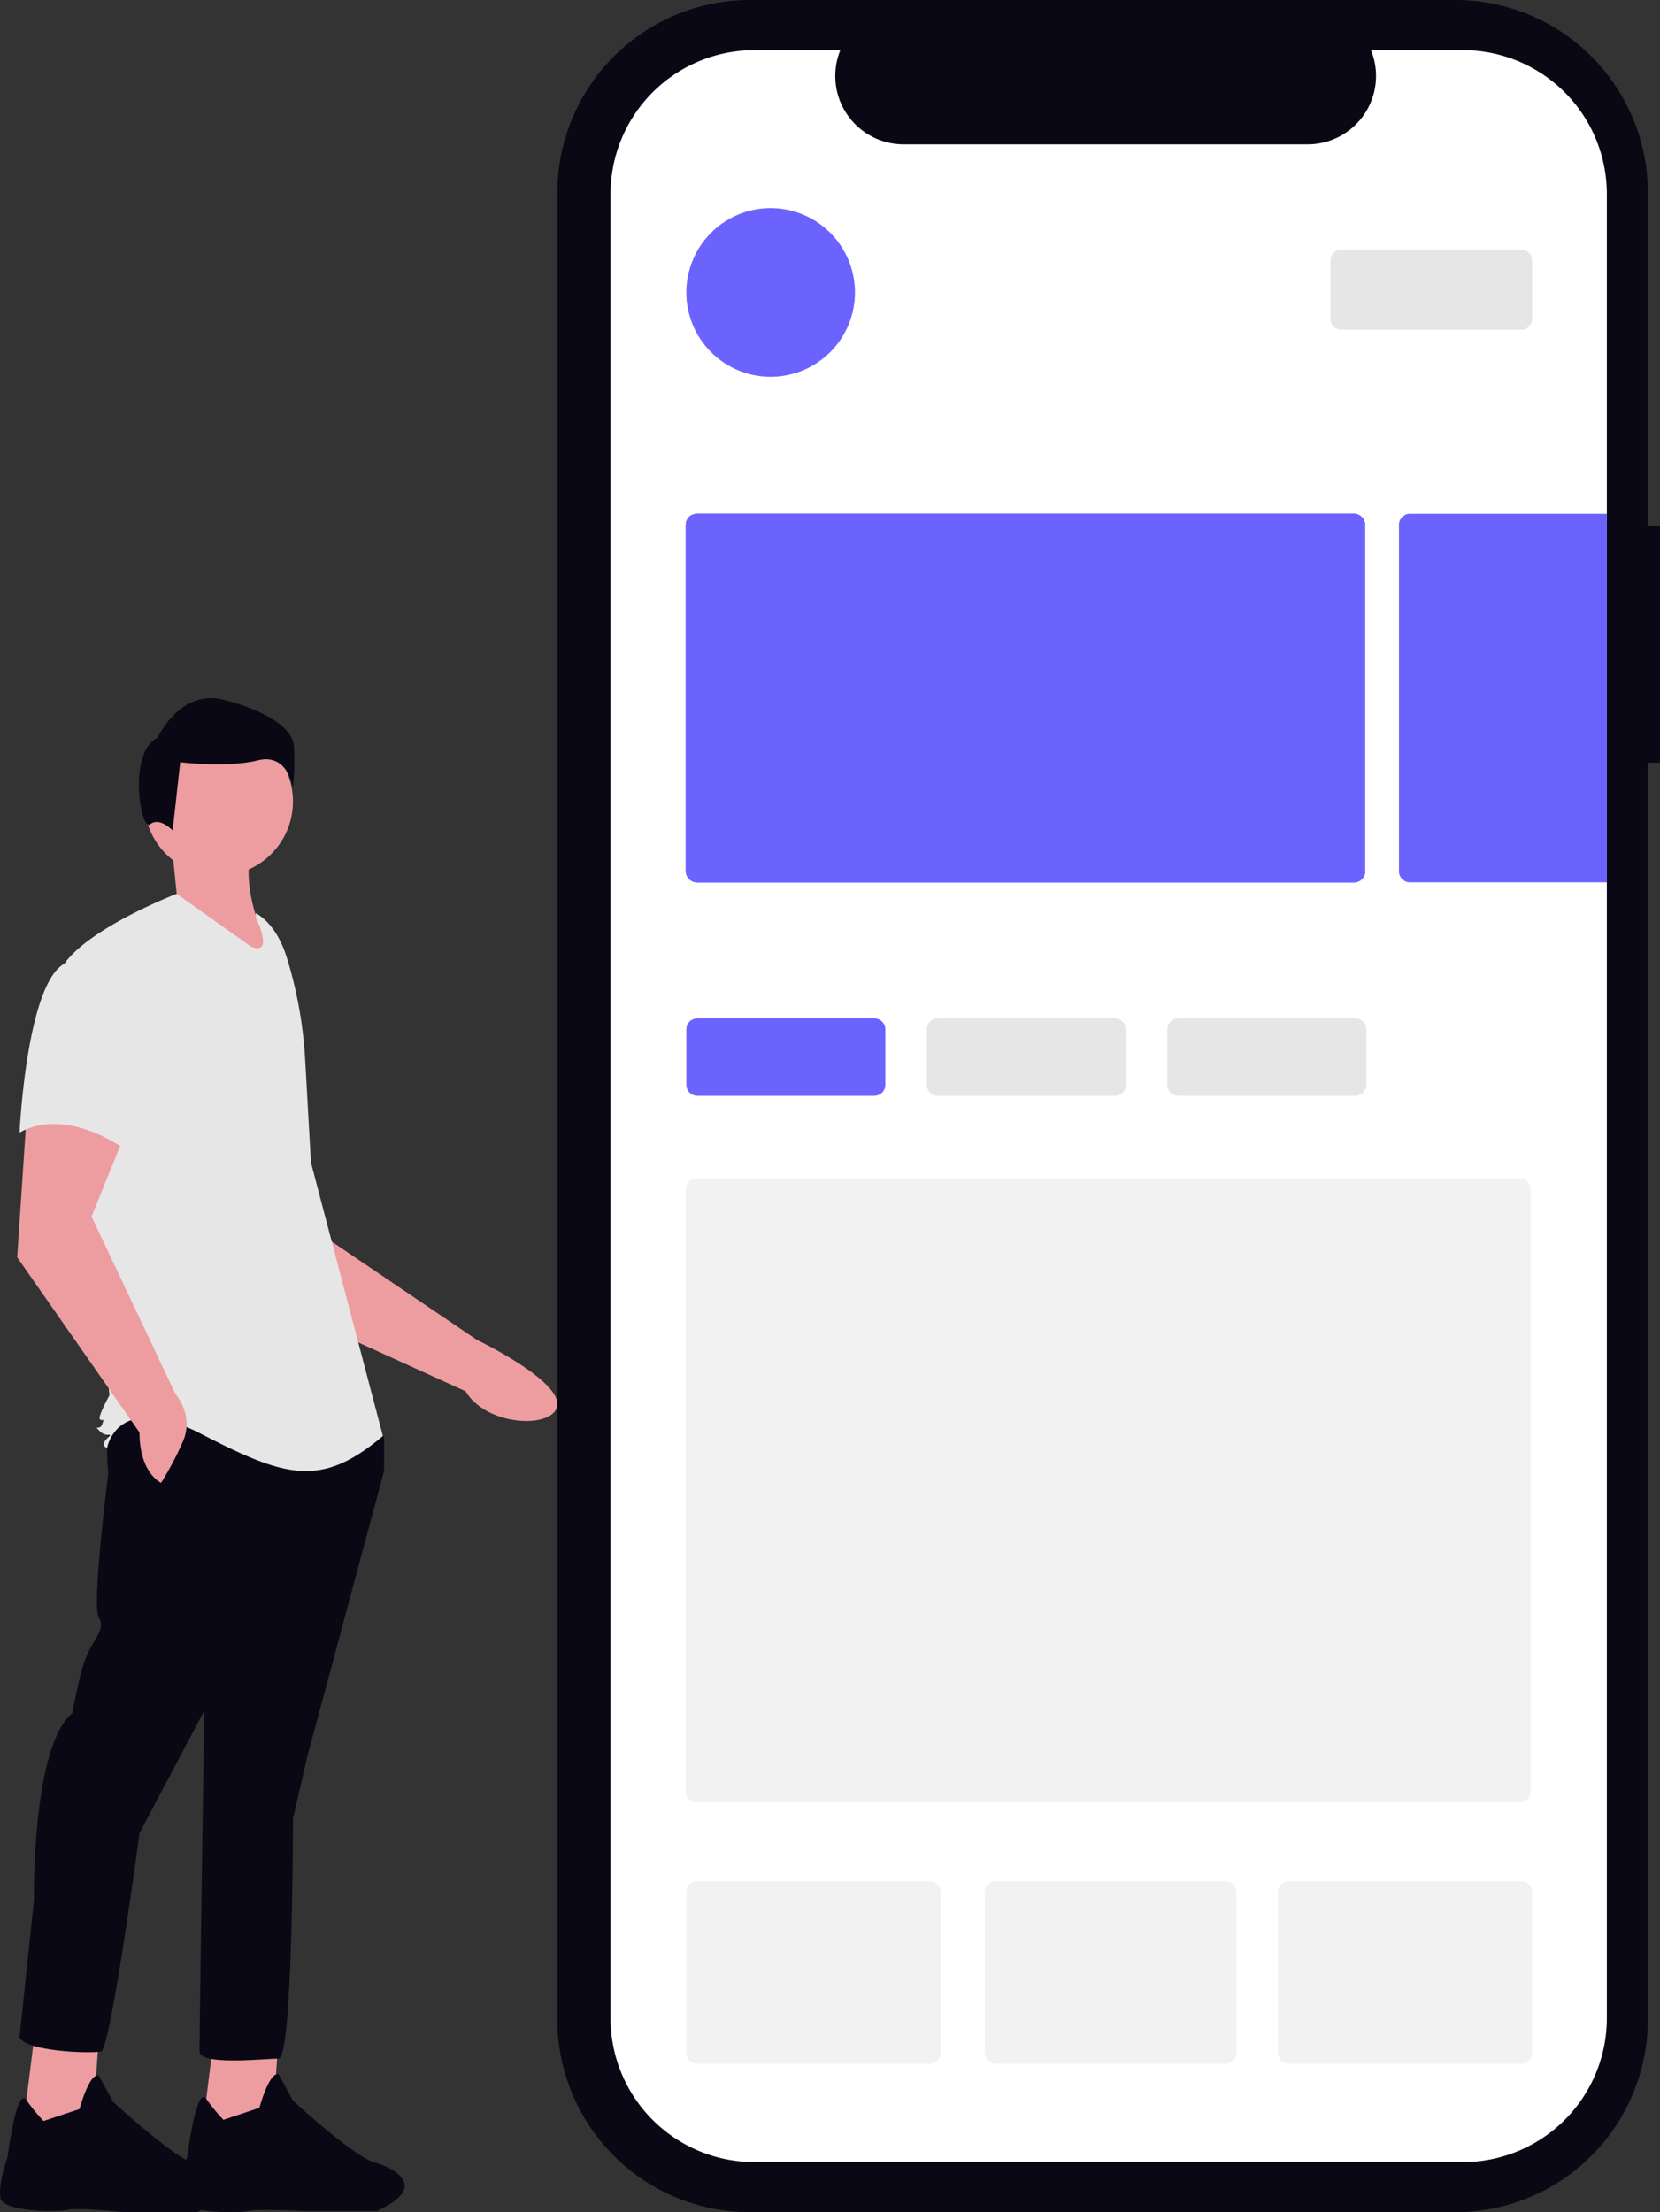
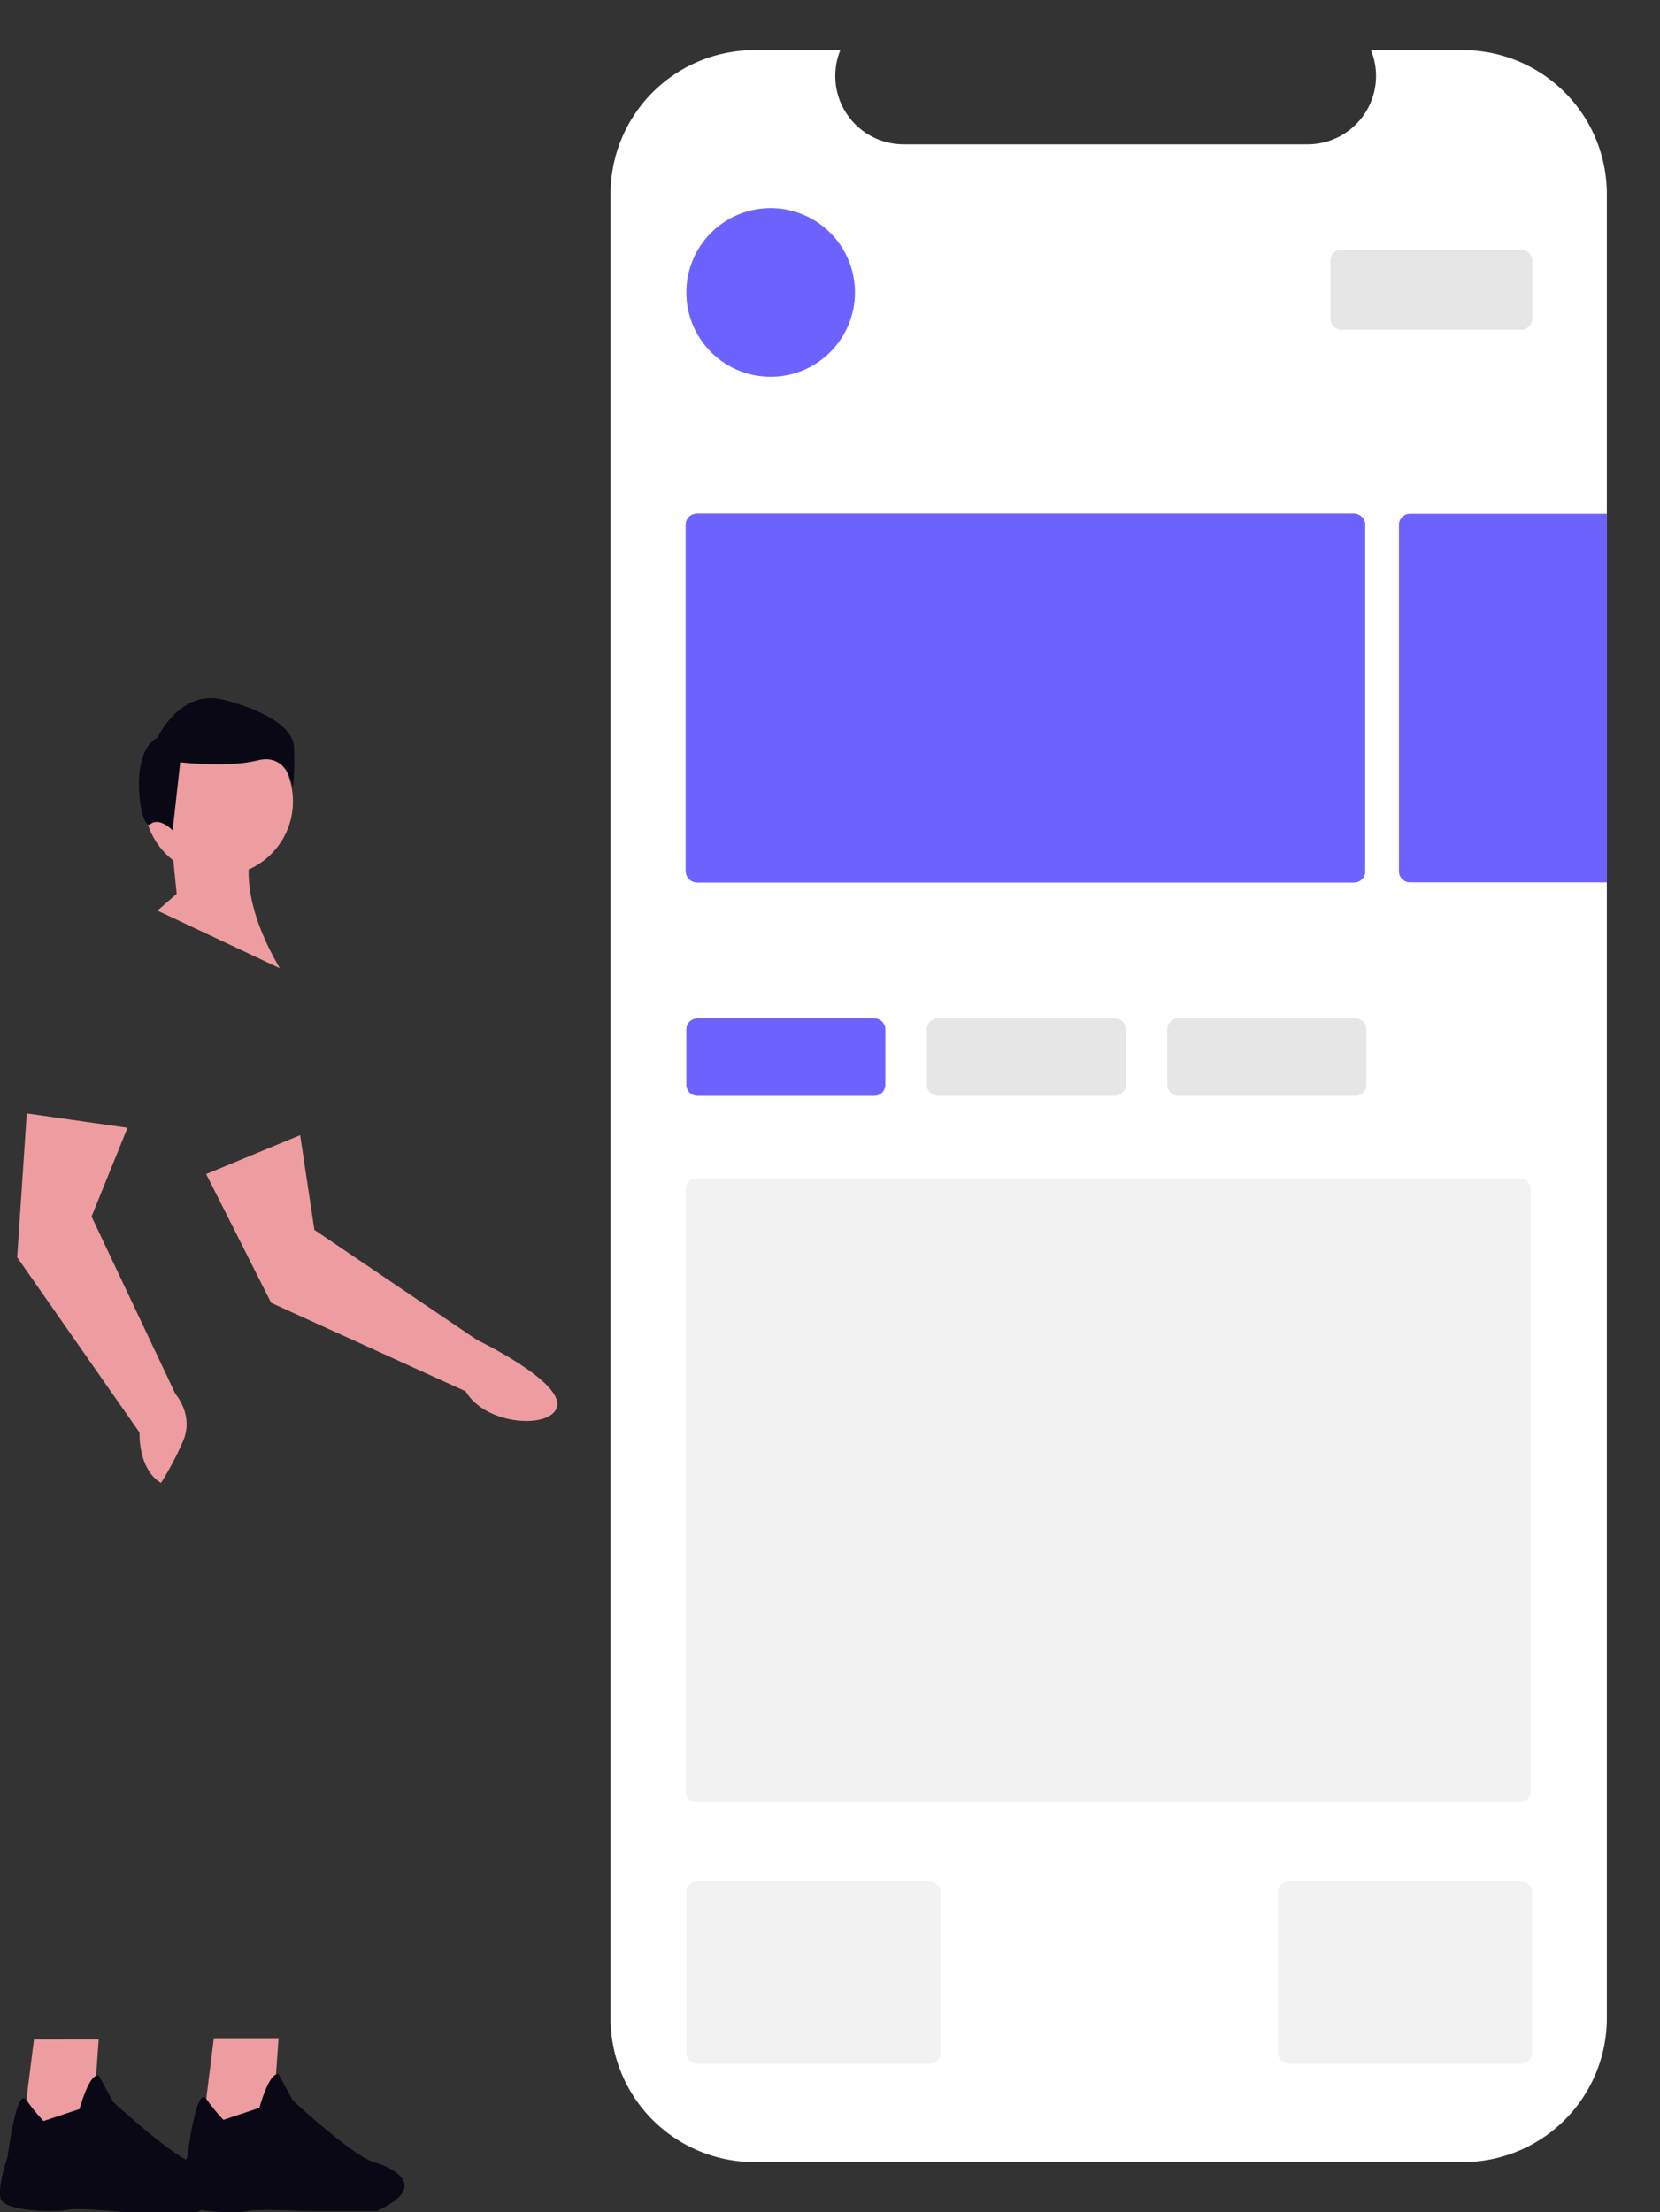
<svg xmlns="http://www.w3.org/2000/svg" width="600.517" height="799.963" viewBox="0 0 600.517 799.963" role="img" artist="Katerina Limpitsouni" source="https://undraw.co/">
  <rect x="0" y="0" width="600.517" height="799.963" fill="#333333" stroke="none" />
  <g transform="translate(-747.098 -126.745)">
    <g transform="translate(747.098 379.185)">
      <path d="M802.988,365.29l23.524,46.568,70.323,31.973c7.511,12.693,31.378,13.665,33.114,5.461,1.948-9.208-28.985-24.029-28.985-24.029l-58.827-39.789-5.147-34.254Z" transform="translate(-728.409 -193.171)" fill="#ed9da0" />
      <path d="M730.271,464.215l-4.338,34.7,25.161,1.736,2.6-36.438Z" transform="translate(-652.917 20.404)" fill="#ed9da0" />
      <path d="M869.811,681.552a68.131,68.131,0,0,1-6.209-7.592C860,668.97,856.8,694.566,856.8,694.566s-3.471,10.411-2.6,15.617,20.821,5.206,24.293,4.341,20.821,0,20.821,0h26.028c22.558-10.411,0-17.352,0-17.352-6.941-.868-30.365-22.558-30.365-22.558l-5.206-9.543c-3.47-.868-6.941,12.146-6.941,12.146Z" transform="translate(-788.989 -167.435)" fill="#090814" />
      <path d="M790.413,464.616l-4.341,34.7,25.161,1.736,2.6-36.44Z" transform="translate(-778.13 20.437)" fill="#ed9da0" />
      <path d="M929.947,681.954a68.2,68.2,0,0,1-6.209-7.592c-3.606-4.99-6.805,20.606-6.805,20.606s-3.47,9.544-2.6,14.749,20.821,5.2,24.293,4.341,20.821.868,20.821.868h26.028c22.558-10.411,0-17.352,0-17.352-6.941-.868-30.365-22.558-30.365-22.558l-5.206-9.543c-3.47-.868-6.941,12.146-6.941,12.146Z" transform="translate(-914.191 -167.402)" fill="#090814" />
-       <path d="M894.753,446.716c-3.471,4.341-1.735,19.087-1.735,19.087s-6.073,47.717-3.47,52.055-1.735,7.808-4.341,13.882S880,552.561,880,552.561c-14.749,12.146-13.882,67.672-13.882,67.672l-5.2,49.452c1.735,5.206,26.028,6.073,29.5,5.206s13.882-78.951,13.882-78.951l23.424-44.247s-1.735,117.991-1.735,123.2,23.424,2.6,28.63,2.6,5.206-86.759,5.206-86.759l5.206-22.556,27.763-103.242v-12.15l-4.341-6.073S898.223,442.378,894.753,446.716Z" transform="translate(-853.837 -185.499)" fill="#090814" />
      <path d="M931.356,251.326c-5.451,12.14-2.224,29.1,8.682,47.717L895.79,278.222l6.941-6.073L901,254.8Z" transform="translate(-838.82 -201.366)" fill="#ed9da0" />
      <circle cx="26.896" cy="26.896" r="26.896" transform="translate(52.191 10.486)" fill="#ed9da0" />
-       <path d="M929.863,277.511c5.794,3.445,9.26,9.774,11.25,16.215a153.667,153.667,0,0,1,6.6,36.711l2.1,37.3,26.028,98.906c-22.556,19.087-35.566,14.749-65.936-.868s-33.837,5.209-33.837,5.209-2.6-.868,0-3.47,0,0-2.6-2.6,0,0,.868-2.6,0-.868-.868-1.735,3.47-8.682,3.47-8.682L870,386.825l-8.682-91.963c10.411-13.014,39.907-24.293,39.907-24.293l26.9,19.087c8.682,3.47,1.735-10.411,1.735-10.411Z" transform="translate(-837.325 -199.788)" fill="#e6e6e6" />
      <path d="M930.418,343.937l-3.47,52.055L971.2,459.326c0,14.749,7.808,18.22,7.808,18.22a114.681,114.681,0,0,0,7.808-14.749c4.341-9.544-2.6-17.352-2.6-17.352l-30.365-64.2,13.014-32.1Z" transform="translate(-920.735 -193.771)" fill="#ed9da0" />
-       <path d="M954.811,293.557c-14.749,5.206-17.352,61.6-17.352,61.6,17.352-9.544,38.173,6.073,38.173,6.073s4.341-14.749,9.544-33.835a33.157,33.157,0,0,0-6.941-31.234S969.565,288.353,954.811,293.557Z" transform="translate(-930.385 -198.048)" fill="#e6e6e6" />
      <path d="M895.049,250.774c3.424-2.739,8.095,2.24,8.095,2.24l2.739-24.653s17.119,2.054,28.076-.685,12.668,9.929,12.668,9.929a87.942,87.942,0,0,0,.343-15.4c-.685-6.161-9.588-12.322-25.337-16.435s-23.966,13.7-23.966,13.7C886.714,224.938,891.625,253.514,895.049,250.774Z" transform="translate(-840.686 -205.153)" fill="#090814" />
    </g>
    <g transform="translate(948.728 126.745)">
-       <path d="M665.247,269.294h-4.4V148.882A69.692,69.692,0,0,0,591.156,79.19h-255.1a69.692,69.692,0,0,0-69.692,69.692V809.461a69.692,69.692,0,0,0,69.692,69.692h255.1a69.692,69.692,0,0,0,69.692-69.692V354.994h4.4Z" transform="translate(-266.36 -79.19)" fill="#090814" />
      <path d="M592.235,95.686H558.942a24.726,24.726,0,0,1-22.9,34.065H389.887a24.726,24.726,0,0,1-22.9-34.065H335.894a52.045,52.045,0,0,0-52.045,52.045V807.345a52.044,52.044,0,0,0,52.043,52.044H592.228a52.045,52.045,0,0,0,52.045-52.045V147.731a52.044,52.044,0,0,0-52.039-52.045Z" transform="translate(-264.617 -77.551)" fill="#fff" />
      <rect width="245.766" height="133.276" rx="4" transform="translate(46.461 185.802)" fill="#6c63ff" />
      <path d="M4,0H75.2V133.276H4a4,4,0,0,1-4-4V4A4,4,0,0,1,4,0Z" transform="translate(304.453 185.802)" fill="#6c63ff" />
      <path d="M30.5,0A30.5,30.5,0,1,1,0,30.5,30.5,30.5,0,0,1,30.5,0Z" transform="translate(46.654 75.255)" fill="#6c63ff" />
      <path d="M4,0H69a4,4,0,0,1,4,4V25a4,4,0,0,1-4,4H4a4,4,0,0,1-4-4V4A4,4,0,0,1,4,0Z" transform="translate(279.654 90.255)" fill="#e6e6e6" />
      <path d="M4,0H68a4,4,0,0,1,4,4V24a4,4,0,0,1-4,4H4a4,4,0,0,1-4-4V4A4,4,0,0,1,4,0Z" transform="translate(46.654 368.255)" fill="#6c63ff" />
      <path d="M4,0H68a4,4,0,0,1,4,4V24a4,4,0,0,1-4,4H4a4,4,0,0,1-4-4V4A4,4,0,0,1,4,0Z" transform="translate(133.654 368.255)" fill="#e6e6e6" />
      <path d="M4,0H68a4,4,0,0,1,4,4V24a4,4,0,0,1-4,4H4a4,4,0,0,1-4-4V4A4,4,0,0,1,4,0Z" transform="translate(220.654 368.255)" fill="#e6e6e6" />
      <rect width="245.766" height="133.276" rx="4" transform="translate(46.461 185.802)" fill="#6c63ff" />
      <path d="M4,0H241.766a4,4,0,0,1,4,4V129.276a4,4,0,0,1-4,4H4a4,4,0,0,1-4-4V4A4,4,0,0,1,4,0Z" transform="translate(46.461 185.802)" fill="#6c63ff" />
      <path d="M4,0H301.678a4,4,0,0,1,4,4V221.679a4,4,0,0,1-4,4H4a4,4,0,0,1-4-4V4A4,4,0,0,1,4,0Z" transform="translate(46.461 426.078)" fill="#f2f2f2" />
      <path d="M4,0H88a4,4,0,0,1,4,4V62a4,4,0,0,1-4,4H4a4,4,0,0,1-4-4V4A4,4,0,0,1,4,0Z" transform="translate(46.654 680.255)" fill="#f2f2f2" />
      <path d="M4,0H88a4,4,0,0,1,4,4V62a4,4,0,0,1-4,4H4a4,4,0,0,1-4-4V4A4,4,0,0,1,4,0Z" transform="translate(260.654 680.255)" fill="#f2f2f2" />
-       <path d="M4,0H87a4,4,0,0,1,4,4V62a4,4,0,0,1-4,4H4a4,4,0,0,1-4-4V4A4,4,0,0,1,4,0Z" transform="translate(154.654 680.255)" fill="#f2f2f2" />
    </g>
  </g>
</svg>